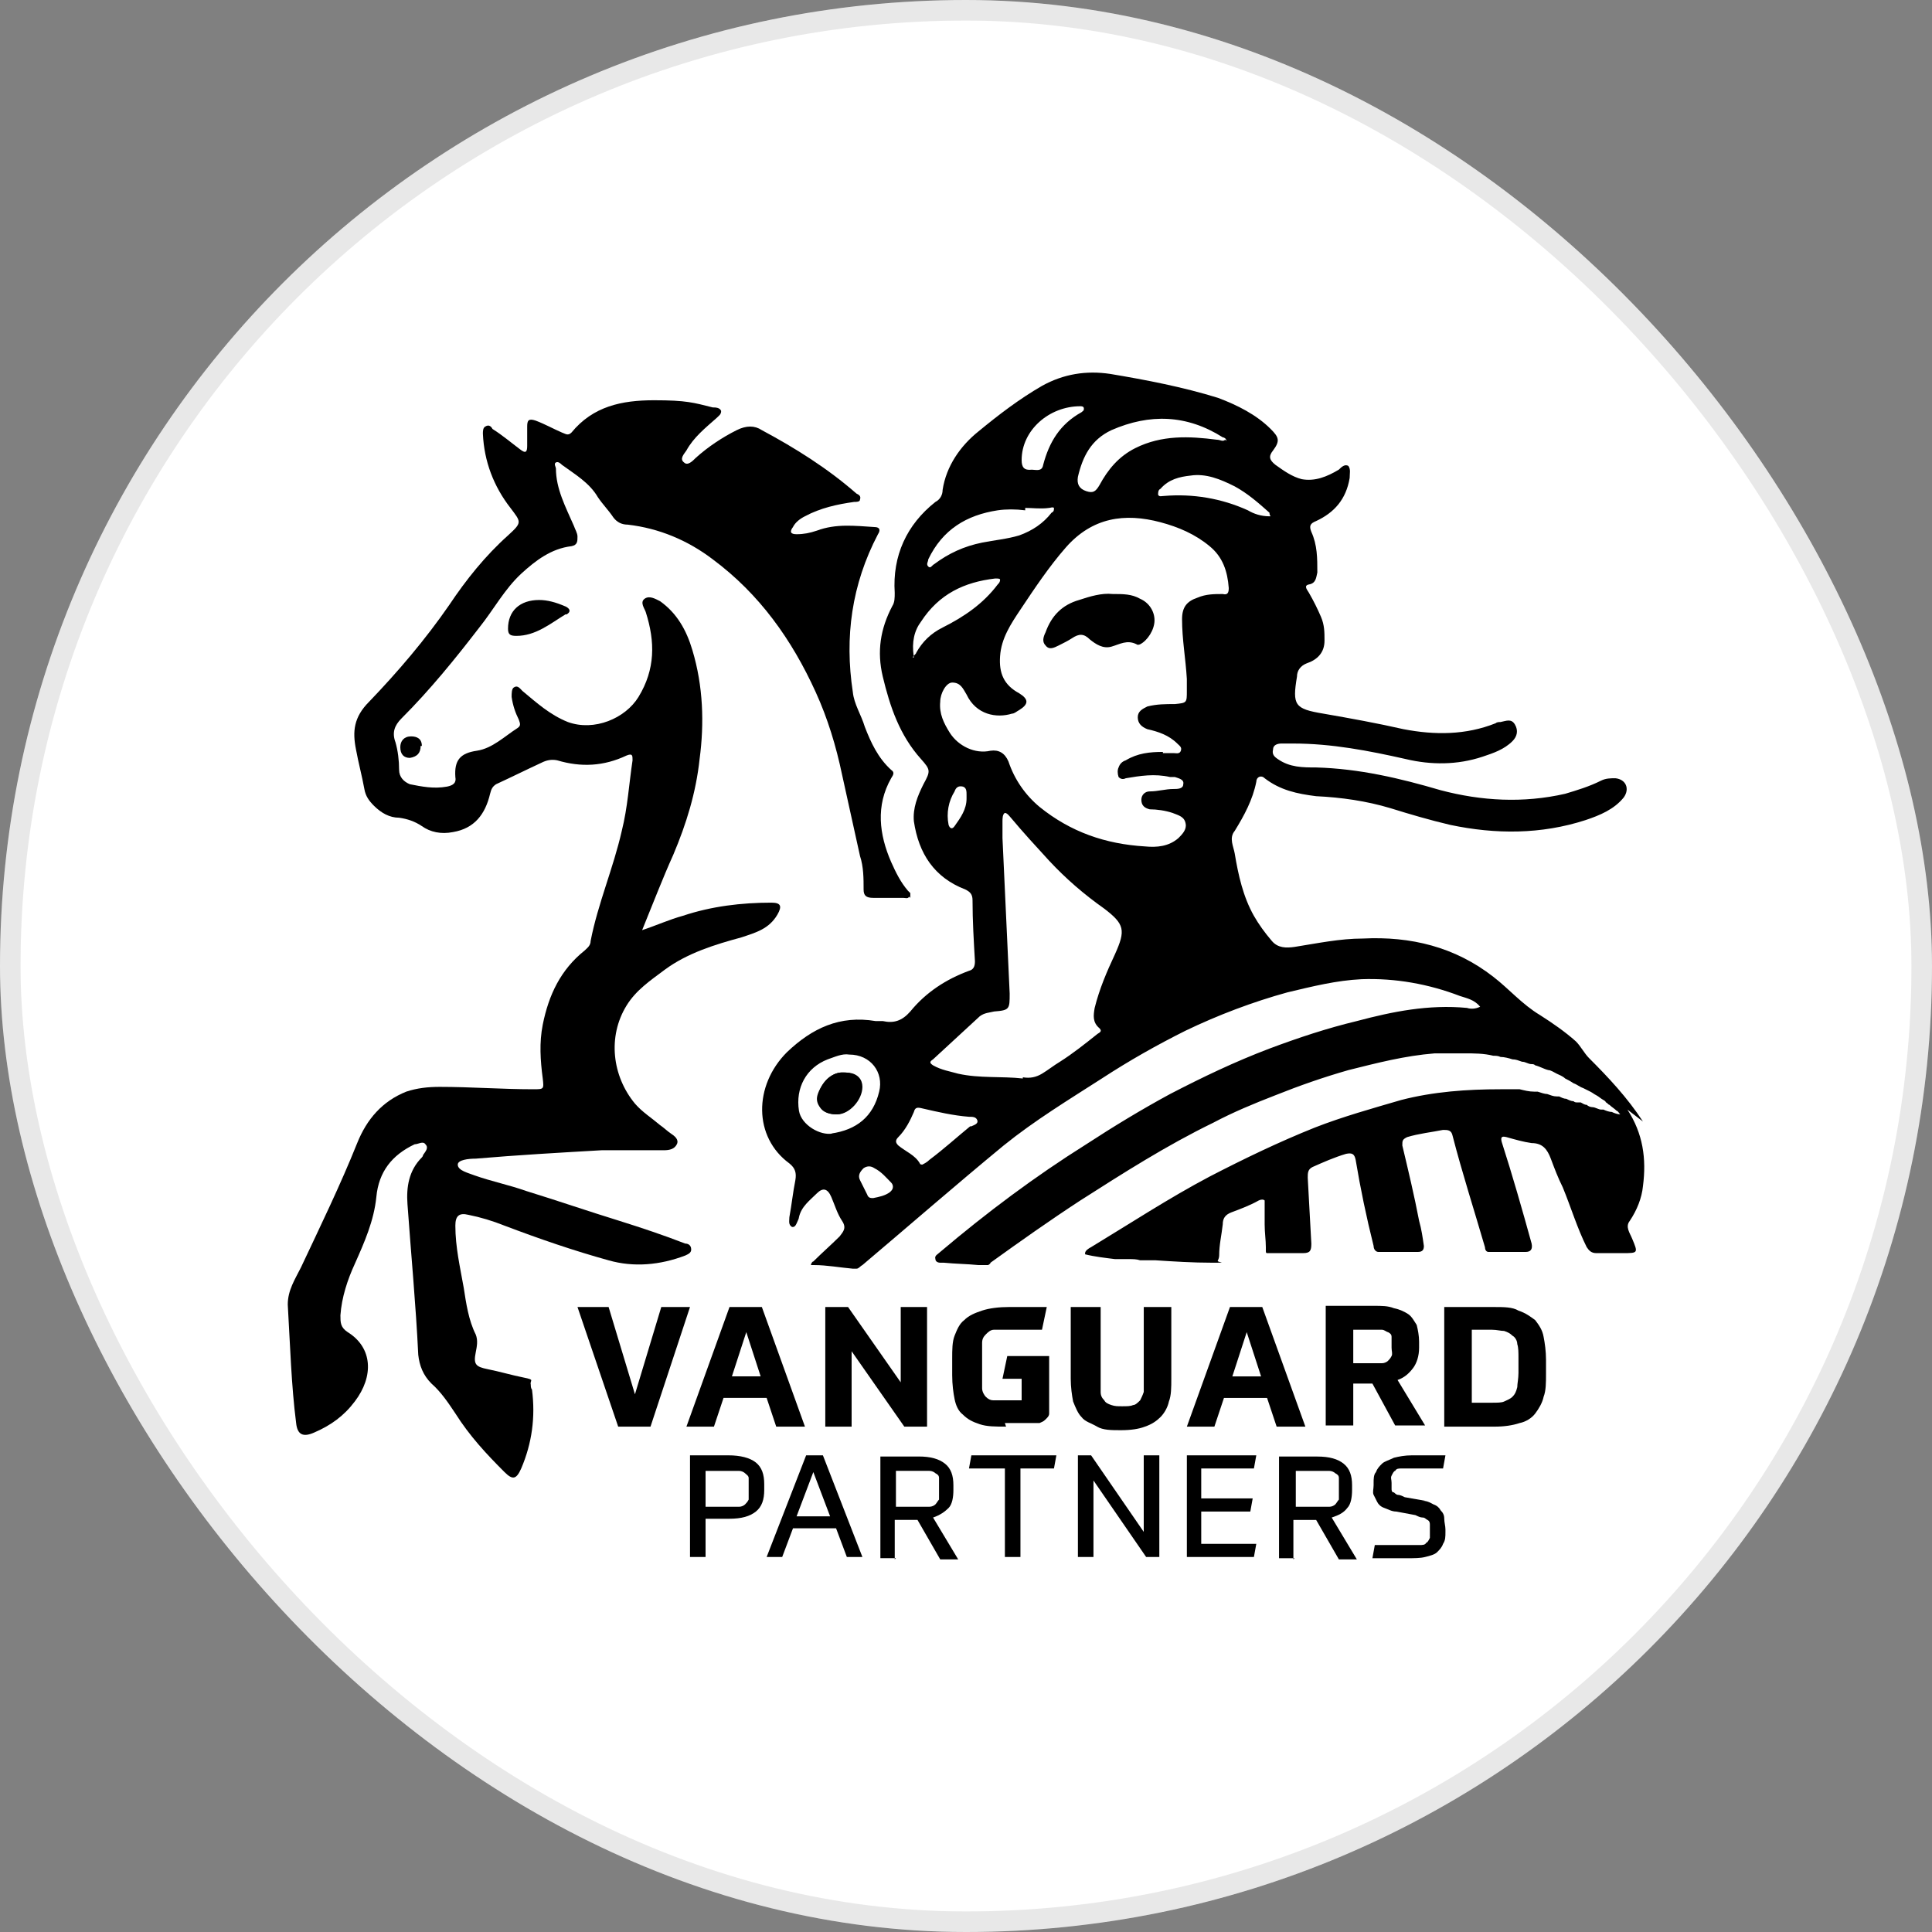
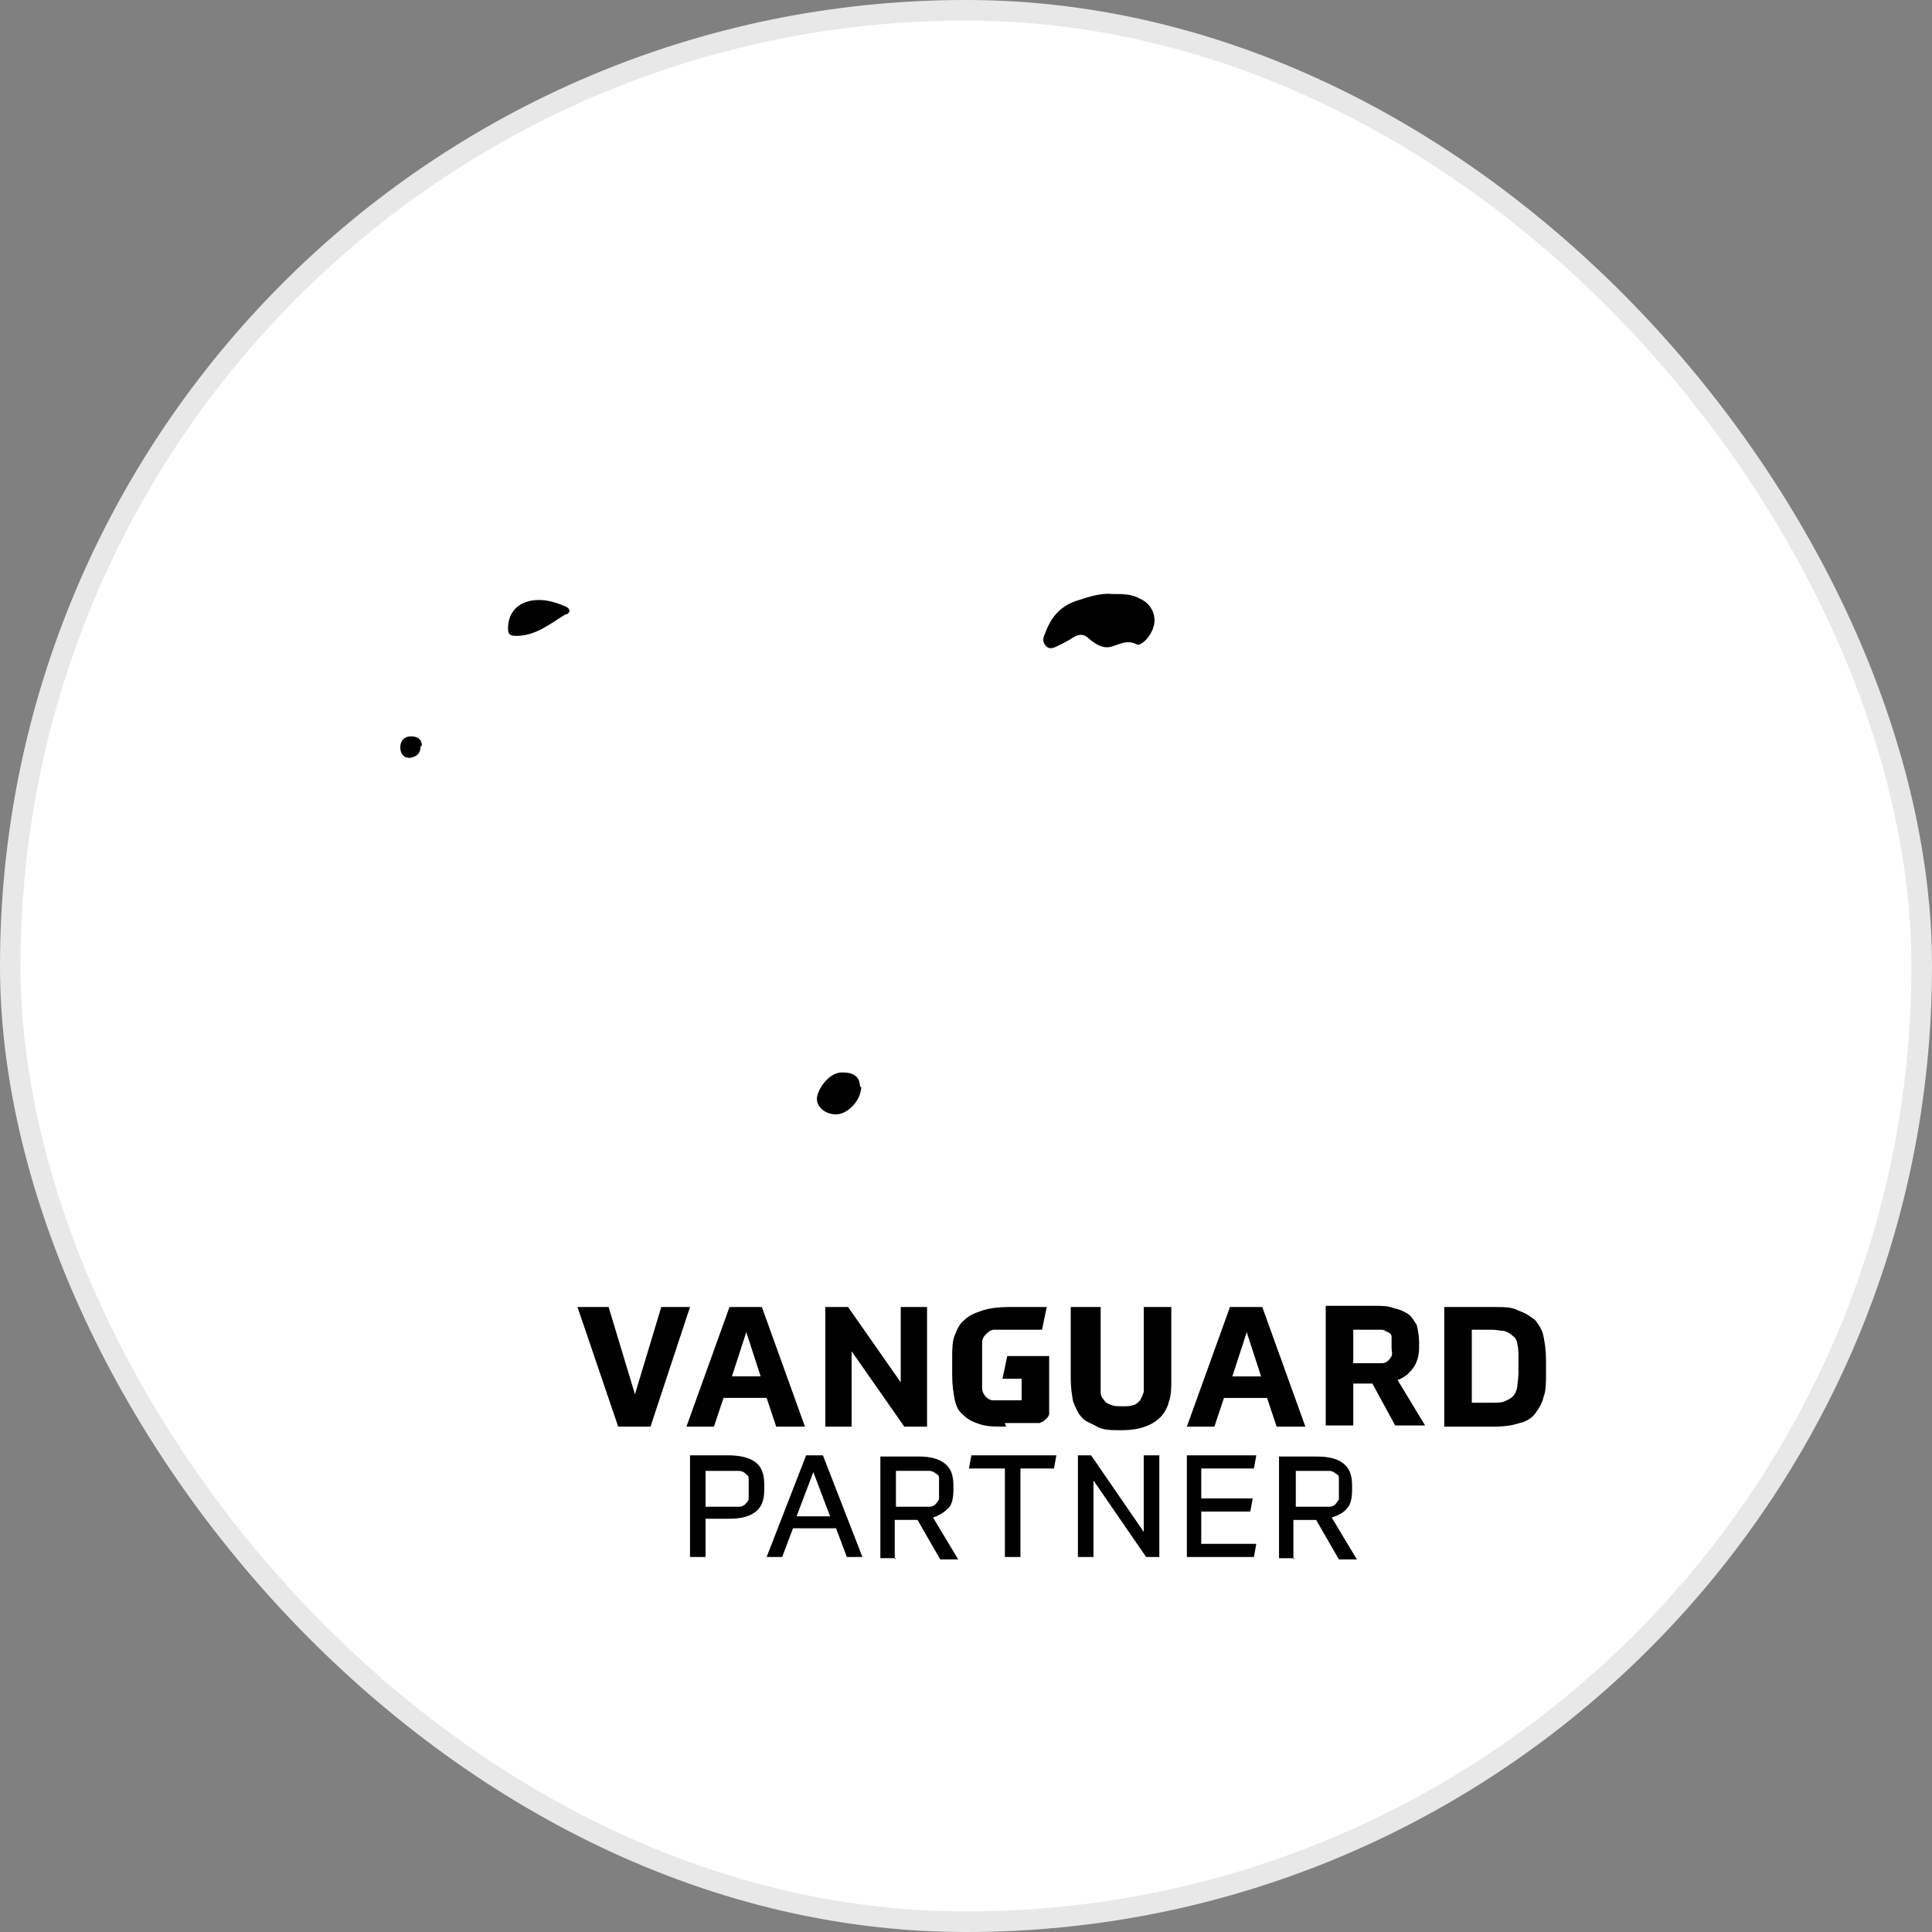
<svg xmlns="http://www.w3.org/2000/svg" width="94" height="94" viewBox="0 0 94 94" fill="none">
  <rect x="0" y="0" width="94" height="94" fill="#808080" stroke="none" />
  <rect width="94" height="94" rx="47" fill="white" />
  <rect x="0.5" y="0.5" width="93" height="93" rx="46.5" stroke="#191918" stroke-opacity="0.1" />
-   <path d="M44.232 43.627C44.173 43.743 44.057 43.685 43.94 43.685C43.474 43.685 43.008 43.685 42.484 43.685C42.135 43.685 42.018 43.569 42.018 43.278C42.018 42.754 42.018 42.172 41.843 41.648C41.552 40.309 41.261 39.029 40.97 37.69C40.678 36.294 40.271 34.955 39.688 33.675C38.523 31.114 36.95 28.902 34.679 27.214C33.456 26.283 32.058 25.701 30.543 25.526C30.252 25.526 30.019 25.41 29.844 25.177C29.611 24.828 29.32 24.537 29.087 24.188C28.679 23.489 27.98 23.082 27.34 22.616C27.281 22.558 27.165 22.442 27.048 22.5C26.932 22.558 27.048 22.733 27.048 22.791C27.048 23.78 27.514 24.654 27.922 25.585C27.98 25.759 28.097 25.934 28.097 26.108C28.097 26.341 28.097 26.516 27.805 26.574C26.815 26.691 26.058 27.273 25.359 27.913C24.544 28.669 24.019 29.659 23.32 30.532C22.155 32.045 20.932 33.558 19.534 34.955C19.185 35.304 19.068 35.653 19.243 36.119C19.359 36.526 19.418 36.992 19.418 37.458C19.418 37.807 19.651 38.039 19.942 38.156C20.524 38.272 21.107 38.389 21.748 38.272C22.039 38.214 22.214 38.098 22.155 37.807C22.097 36.992 22.388 36.643 23.204 36.526C23.961 36.41 24.544 35.828 25.184 35.42C25.359 35.304 25.301 35.188 25.242 35.013C25.068 34.664 24.951 34.315 24.893 33.907C24.893 33.733 24.893 33.5 25.009 33.442C25.184 33.325 25.301 33.5 25.417 33.616C26.116 34.198 26.757 34.78 27.631 35.13C28.912 35.595 30.427 34.955 31.067 33.907C31.883 32.569 31.883 31.23 31.417 29.775C31.359 29.601 31.126 29.309 31.359 29.135C31.592 28.96 31.883 29.135 32.116 29.251C32.931 29.833 33.397 30.648 33.689 31.637C34.213 33.383 34.271 35.188 34.038 36.934C33.863 38.563 33.397 40.077 32.757 41.59C32.232 42.754 31.766 43.976 31.242 45.256C31.941 45.024 32.582 44.733 33.223 44.558C34.621 44.092 36.077 43.918 37.533 43.918C37.999 43.918 38.057 44.092 37.824 44.5C37.416 45.198 36.776 45.373 36.077 45.606C34.795 45.955 33.456 46.362 32.349 47.177C31.65 47.701 30.951 48.166 30.485 48.923C29.553 50.436 29.786 52.357 30.893 53.695C31.242 54.103 31.708 54.394 32.116 54.743C32.291 54.859 32.465 55.034 32.64 55.15C32.815 55.267 33.048 55.441 32.931 55.674C32.815 55.907 32.582 55.965 32.291 55.965C31.3 55.965 30.252 55.965 29.262 55.965C27.223 56.082 25.184 56.198 23.146 56.373C22.796 56.373 22.272 56.431 22.272 56.664C22.272 56.955 22.796 57.071 23.087 57.187C23.903 57.478 24.776 57.653 25.592 57.944C27.107 58.41 28.621 58.933 30.135 59.399C31.242 59.748 32.291 60.097 33.339 60.505C33.456 60.505 33.63 60.563 33.63 60.796C33.63 60.971 33.456 61.029 33.339 61.087C32.116 61.553 30.834 61.669 29.611 61.32C27.922 60.854 26.233 60.272 24.544 59.632C23.961 59.399 23.378 59.224 22.796 59.108C22.33 58.992 22.155 59.166 22.155 59.632C22.155 60.679 22.388 61.669 22.563 62.658C22.68 63.415 22.796 64.23 23.146 64.928C23.262 65.219 23.204 65.51 23.146 65.801C23.029 66.383 23.146 66.499 23.728 66.616C24.311 66.732 24.893 66.907 25.476 67.023C26.058 67.14 25.767 67.14 25.825 67.373C25.825 67.431 25.825 67.547 25.883 67.605C26.058 68.944 25.883 70.224 25.359 71.447C25.126 71.97 24.951 72.028 24.544 71.621C23.67 70.748 22.854 69.875 22.155 68.769C21.806 68.246 21.456 67.722 20.99 67.314C20.583 66.907 20.408 66.441 20.35 65.918C20.233 63.473 20 61.029 19.825 58.584C19.767 57.769 19.884 56.955 20.524 56.314C20.524 56.314 20.583 56.256 20.583 56.198C20.699 56.023 20.874 55.849 20.699 55.674C20.583 55.5 20.35 55.674 20.175 55.674C19.068 56.198 18.427 57.013 18.311 58.235C18.194 59.399 17.728 60.447 17.262 61.494C16.913 62.251 16.622 63.124 16.563 63.997C16.563 64.346 16.563 64.579 16.913 64.812C18.136 65.568 18.194 66.965 17.262 68.187C16.738 68.886 16.097 69.351 15.282 69.701C14.758 69.933 14.466 69.817 14.408 69.235C14.175 67.431 14.117 65.452 14.001 63.473C14.001 62.775 14.35 62.251 14.641 61.669C15.573 59.69 16.563 57.653 17.379 55.616C17.845 54.452 18.602 53.579 19.767 53.113C20.291 52.939 20.816 52.881 21.398 52.881C22.913 52.881 24.427 52.997 25.942 52.997C26.466 52.997 26.466 52.997 26.407 52.473C26.291 51.6 26.233 50.727 26.407 49.854C26.699 48.399 27.281 47.177 28.446 46.246C28.563 46.129 28.737 46.013 28.737 45.78C29.087 43.976 29.844 42.23 30.252 40.426C30.543 39.262 30.601 38.156 30.776 36.992C30.776 36.759 30.776 36.643 30.485 36.759C29.378 37.283 28.271 37.341 27.107 36.992C26.815 36.934 26.582 36.992 26.349 37.108C25.592 37.458 24.893 37.807 24.136 38.156C23.961 38.272 23.903 38.389 23.845 38.621C23.611 39.611 23.087 40.309 22.039 40.484C21.456 40.6 20.932 40.484 20.524 40.193C20.175 39.96 19.825 39.844 19.418 39.785C18.952 39.785 18.544 39.553 18.194 39.203C17.961 38.971 17.787 38.738 17.728 38.389C17.612 37.748 17.437 37.108 17.321 36.468C17.146 35.595 17.204 34.897 17.961 34.14C19.359 32.685 20.699 31.114 21.864 29.426C22.68 28.204 23.611 27.04 24.718 26.05C25.417 25.41 25.359 25.41 24.835 24.712C24.019 23.664 23.553 22.442 23.495 21.103C23.495 20.987 23.495 20.812 23.611 20.754C23.786 20.638 23.903 20.754 23.961 20.87C24.427 21.161 24.835 21.511 25.301 21.86C25.592 22.093 25.65 21.976 25.65 21.685C25.65 21.394 25.65 21.045 25.65 20.754C25.65 20.463 25.709 20.347 26.058 20.463C26.524 20.638 26.932 20.87 27.34 21.045C27.514 21.103 27.631 21.22 27.805 21.045C28.854 19.765 30.252 19.474 31.825 19.474C33.397 19.474 33.747 19.59 34.679 19.823C34.795 19.823 35.028 19.823 35.087 19.997C35.087 20.172 34.97 20.23 34.854 20.347C34.329 20.812 33.747 21.278 33.397 21.918C33.281 22.093 33.048 22.325 33.281 22.5C33.456 22.675 33.689 22.442 33.863 22.267C34.446 21.743 35.145 21.278 35.844 20.929C36.31 20.696 36.718 20.696 37.067 20.929C38.698 21.802 40.271 22.791 41.669 24.013C41.785 24.072 41.902 24.13 41.843 24.304C41.843 24.421 41.669 24.421 41.552 24.421C40.737 24.537 39.921 24.712 39.164 25.119C38.931 25.235 38.698 25.41 38.581 25.643C38.407 25.876 38.465 25.992 38.756 25.992C39.106 25.992 39.397 25.934 39.746 25.817C40.678 25.468 41.61 25.585 42.542 25.643C42.834 25.643 42.834 25.817 42.717 25.992C41.436 28.436 41.086 30.997 41.494 33.675C41.552 34.257 41.902 34.78 42.076 35.362C42.368 36.119 42.717 36.876 43.358 37.458C43.533 37.574 43.474 37.69 43.358 37.865C42.601 39.203 42.775 40.6 43.358 41.939C43.591 42.463 43.824 42.928 44.173 43.336C44.173 43.336 44.232 43.394 44.29 43.452C44.29 43.51 44.29 43.569 44.29 43.685L44.232 43.627Z" fill="black" />
  <path d="M27.513 29.891C26.756 30.356 26.057 30.938 25.125 30.938C24.834 30.938 24.717 30.88 24.717 30.589C24.717 29.716 25.3 29.192 26.232 29.192C26.64 29.192 27.047 29.309 27.455 29.483C27.63 29.541 27.863 29.716 27.572 29.891H27.513Z" fill="black" />
  <path d="M20.466 36.293C20.466 36.643 20.292 36.817 19.942 36.875C19.651 36.875 19.476 36.701 19.476 36.352C19.476 36.061 19.651 35.828 20 35.828C20.292 35.828 20.525 35.944 20.525 36.293H20.466Z" fill="black" />
  <path d="M41.901 52.879C41.901 53.52 41.26 54.218 40.678 54.218C40.153 54.218 39.746 53.869 39.746 53.461C39.746 53.054 40.328 52.123 41.027 52.181C41.551 52.181 41.843 52.414 41.843 52.879H41.901Z" fill="white" />
-   <path d="M50.697 18.775C51.745 18.193 52.852 18.018 54.017 18.193C55.764 18.484 57.57 18.833 59.259 19.357C60.191 19.706 61.123 20.172 61.822 20.87C62.23 21.277 62.288 21.452 61.939 21.918C61.706 22.209 61.764 22.383 62.055 22.616C62.463 22.907 62.871 23.198 63.337 23.314C63.977 23.43 64.56 23.198 65.142 22.849C65.259 22.733 65.433 22.558 65.608 22.674C65.725 22.849 65.667 23.024 65.667 23.256C65.492 24.304 64.909 24.944 64.036 25.351C63.745 25.468 63.686 25.585 63.802 25.876C64.094 26.516 64.094 27.156 64.094 27.854C64.036 28.087 64.036 28.378 63.686 28.436C63.395 28.494 63.628 28.727 63.686 28.843C63.919 29.251 64.094 29.6 64.269 30.007C64.444 30.415 64.443 30.764 64.443 31.172C64.443 31.753 64.094 32.102 63.57 32.277C63.279 32.393 63.104 32.627 63.104 32.917C62.871 34.314 62.987 34.489 64.385 34.721C65.725 34.954 67.006 35.187 68.288 35.478C69.802 35.769 71.317 35.769 72.773 35.187C72.831 35.129 72.948 35.13 73.006 35.13C73.297 35.071 73.53 34.955 73.705 35.246C73.879 35.537 73.821 35.827 73.588 36.06C73.181 36.468 72.657 36.642 72.132 36.817C70.909 37.224 69.627 37.224 68.404 36.933C66.598 36.526 64.793 36.176 62.929 36.176H62.346C62.172 36.176 61.939 36.235 61.939 36.467C61.881 36.7 61.997 36.817 62.172 36.933C62.754 37.341 63.395 37.34 64.036 37.34C66.133 37.399 68.113 37.865 70.093 38.447C72.074 38.971 74.112 39.086 76.151 38.621C76.734 38.446 77.317 38.272 77.899 37.981C78.132 37.865 78.365 37.865 78.598 37.865C79.122 37.923 79.296 38.388 79.005 38.795C78.54 39.377 77.84 39.669 77.141 39.902C74.986 40.6 72.772 40.6 70.559 40.134C69.569 39.902 68.579 39.611 67.647 39.32C66.482 38.971 65.259 38.796 64.036 38.738C63.104 38.621 62.288 38.447 61.531 37.865C61.356 37.69 61.124 37.807 61.124 38.04C60.949 38.913 60.541 39.669 60.075 40.425C59.784 40.775 60.017 41.182 60.075 41.531C60.249 42.578 60.482 43.626 61.006 44.557C61.239 44.965 61.531 45.373 61.88 45.78C62.172 46.129 62.579 46.129 62.987 46.071C64.094 45.896 65.201 45.664 66.307 45.664C68.637 45.547 70.793 46.071 72.657 47.526C73.414 48.108 74.055 48.864 74.928 49.388C75.569 49.796 76.151 50.203 76.675 50.669C76.908 50.901 77.083 51.25 77.316 51.483C78.248 52.414 79.18 53.404 79.937 54.568L79.18 53.986C79.938 55.15 80.112 56.372 79.937 57.711C79.879 58.292 79.646 58.875 79.296 59.399C79.064 59.69 79.297 59.981 79.414 60.272C79.705 60.97 79.704 60.97 78.948 60.97H77.666C77.433 60.97 77.316 60.854 77.2 60.679C76.734 59.748 76.442 58.758 76.035 57.769C75.802 57.304 75.627 56.838 75.453 56.373C75.278 55.907 75.044 55.616 74.52 55.616C74.113 55.558 73.705 55.441 73.297 55.325C73.064 55.267 73.006 55.325 73.064 55.557C73.588 57.187 74.054 58.817 74.52 60.505C74.578 60.795 74.462 60.912 74.229 60.912H72.423C72.307 60.912 72.249 60.796 72.249 60.679C71.724 58.875 71.142 57.07 70.676 55.266C70.618 54.975 70.442 54.975 70.21 54.975C69.627 55.092 69.045 55.15 68.463 55.325C68.23 55.441 68.229 55.499 68.229 55.732C68.52 56.954 68.812 58.177 69.046 59.399C69.162 59.806 69.22 60.214 69.278 60.621C69.278 60.795 69.22 60.912 68.987 60.912H67.065C66.948 60.912 66.832 60.795 66.832 60.621C66.482 59.224 66.191 57.827 65.958 56.43C65.899 56.139 65.783 56.081 65.492 56.139C64.909 56.314 64.385 56.547 63.861 56.78C63.628 56.896 63.627 57.071 63.627 57.303C63.686 58.351 63.744 59.457 63.802 60.505C63.802 60.854 63.744 60.97 63.395 60.97H61.647C61.589 60.97 61.589 60.912 61.589 60.854V60.679C61.589 60.33 61.531 59.98 61.531 59.573V58.409C61.473 58.351 61.356 58.351 61.24 58.409C60.832 58.642 60.366 58.816 59.9 58.991C59.609 59.107 59.492 59.282 59.492 59.573C59.434 60.097 59.318 60.563 59.318 61.087C59.318 61.199 59.263 61.312 59.259 61.319C59.143 61.435 59.9 61.436 58.968 61.436C58.036 61.436 57.104 61.377 56.23 61.319H55.473C55.298 61.261 55.124 61.261 54.949 61.261H54.25C53.784 61.203 53.26 61.144 52.794 61.028V60.97C52.794 60.854 52.968 60.737 53.085 60.679C55.007 59.515 56.871 58.293 58.851 57.246C60.54 56.373 62.23 55.557 63.977 54.859C65.317 54.335 66.773 53.928 68.171 53.52C69.744 53.113 71.376 52.997 73.006 52.997H73.938C74.171 53.055 74.404 53.113 74.637 53.113H74.812C74.987 53.171 75.162 53.229 75.278 53.229C75.453 53.287 75.569 53.346 75.744 53.346H75.86C75.976 53.404 76.093 53.462 76.21 53.462C76.326 53.521 76.443 53.579 76.559 53.579C76.617 53.637 76.676 53.637 76.734 53.637H76.909C77.025 53.695 77.084 53.754 77.2 53.754C77.258 53.812 77.374 53.87 77.491 53.87C77.607 53.87 77.782 53.986 77.899 53.986H78.015C78.132 54.044 78.307 54.102 78.423 54.102C78.54 54.16 78.714 54.219 78.831 54.219C78.772 54.161 78.714 54.044 78.656 54.044C78.539 53.928 78.423 53.87 78.306 53.754C78.248 53.753 78.19 53.637 78.131 53.637C78.131 53.579 78.016 53.52 78.015 53.52C77.899 53.462 77.782 53.346 77.666 53.288C77.549 53.23 77.491 53.171 77.375 53.113C77.258 53.055 77.141 52.996 77.025 52.938C76.85 52.88 76.734 52.764 76.559 52.706C76.384 52.589 76.267 52.531 76.151 52.473C76.034 52.357 75.86 52.298 75.744 52.24C75.627 52.182 75.452 52.065 75.335 52.065C75.103 52.007 74.928 51.891 74.695 51.833C74.637 51.775 74.578 51.774 74.52 51.774C74.346 51.774 74.229 51.658 74.054 51.658C73.88 51.6 73.763 51.542 73.588 51.542C73.414 51.483 73.181 51.425 73.006 51.425C72.89 51.367 72.773 51.367 72.657 51.367C72.191 51.25 71.724 51.251 71.258 51.251H69.802C68.346 51.367 67.006 51.716 65.608 52.065C64.385 52.414 63.22 52.822 62.055 53.288C61.007 53.695 60.016 54.103 59.026 54.627C56.755 55.732 54.658 57.07 52.561 58.409C51.047 59.398 49.648 60.389 48.192 61.436C48.191 61.493 48.08 61.55 48.076 61.552H47.61C47.028 61.494 46.503 61.494 45.92 61.436H45.746C45.629 61.436 45.513 61.377 45.512 61.261C45.454 61.087 45.629 61.028 45.746 60.912C48.017 58.991 50.347 57.245 52.852 55.673C54.192 54.8 55.531 53.986 56.929 53.229C58.502 52.414 60.075 51.658 61.764 51.018C63.162 50.494 64.56 50.029 66.016 49.679C67.763 49.214 69.511 48.864 71.375 49.039C71.549 49.097 71.783 49.097 72.016 48.981C71.725 48.632 71.375 48.573 71.026 48.457C69.511 47.875 67.88 47.584 66.249 47.642C65.026 47.7 63.86 47.992 62.637 48.283C60.948 48.748 59.259 49.389 57.686 50.145C56.288 50.843 54.949 51.6 53.609 52.473C51.978 53.521 50.347 54.51 48.833 55.732C46.503 57.653 44.231 59.632 41.96 61.552C41.843 61.61 41.785 61.727 41.669 61.727H41.494C40.853 61.669 40.212 61.552 39.63 61.552H39.455C39.455 61.494 39.513 61.378 39.571 61.377C39.979 60.97 40.445 60.562 40.853 60.155C41.028 59.922 41.202 59.748 40.969 59.399C40.736 59.05 40.62 58.642 40.445 58.235C40.27 57.828 40.037 57.769 39.746 58.06C39.396 58.409 38.989 58.7 38.873 59.224C38.873 59.282 38.814 59.399 38.814 59.399C38.756 59.515 38.697 59.748 38.523 59.69C38.348 59.574 38.406 59.399 38.406 59.224C38.522 58.584 38.581 58.002 38.698 57.419C38.756 57.071 38.697 56.838 38.406 56.605C36.659 55.325 36.659 52.822 38.29 51.192C39.513 50.028 40.853 49.388 42.6 49.679H42.95C43.474 49.796 43.882 49.679 44.29 49.213C45.047 48.282 46.037 47.642 47.143 47.235C47.376 47.177 47.435 47.002 47.435 46.769C47.377 45.78 47.318 44.791 47.318 43.801C47.318 43.51 47.201 43.393 46.968 43.277C45.454 42.695 44.697 41.531 44.464 39.959C44.406 39.319 44.639 38.738 44.93 38.156C45.28 37.516 45.279 37.457 44.813 36.933C43.765 35.769 43.299 34.372 42.95 32.917C42.659 31.695 42.833 30.59 43.416 29.484C43.532 29.309 43.532 29.076 43.532 28.843C43.415 27.039 44.114 25.526 45.512 24.421C45.745 24.304 45.862 24.071 45.862 23.838C46.037 22.674 46.736 21.685 47.61 20.987C48.6 20.172 49.59 19.415 50.697 18.775ZM42.542 56.837C42.367 56.721 42.192 56.721 42.017 56.837C41.843 57.012 41.727 57.187 41.843 57.419C41.96 57.652 42.075 57.886 42.192 58.119C42.25 58.293 42.368 58.292 42.484 58.292C42.775 58.234 43.066 58.176 43.299 58.002L43.357 57.944C43.474 57.828 43.473 57.653 43.357 57.537C43.124 57.304 42.891 57.012 42.542 56.837ZM44.872 53.928C44.639 53.87 44.523 53.87 44.464 54.102C44.29 54.51 44.056 54.976 43.707 55.325C43.532 55.499 43.59 55.616 43.707 55.732C44.056 56.023 44.523 56.198 44.755 56.605C44.755 56.662 44.867 56.664 44.872 56.664C44.988 56.605 45.105 56.547 45.221 56.43C45.92 55.907 46.561 55.324 47.202 54.8H47.26C47.377 54.742 47.609 54.684 47.551 54.509C47.493 54.335 47.318 54.336 47.143 54.336C46.386 54.277 45.629 54.103 44.872 53.928ZM41.319 51.309C40.969 51.251 40.62 51.425 40.27 51.542C39.222 51.949 38.698 52.939 38.873 54.044C38.989 54.743 39.921 55.266 40.504 55.15H40.445C41.668 54.975 42.484 54.335 42.775 53.113C43.008 52.182 42.367 51.309 41.319 51.309ZM41.086 52.182H41.144L41.33 52.195C41.736 52.256 41.96 52.524 41.96 52.88C41.959 53.521 41.318 54.219 40.736 54.219C40.212 54.219 39.804 54.044 39.804 53.462C39.804 52.88 40.328 52.124 41.086 52.182ZM48.891 39.552C48.775 39.611 48.775 39.843 48.775 39.959V40.775C48.892 43.277 49.008 45.838 49.125 48.34C49.125 49.096 49.124 49.155 48.368 49.213C48.135 49.272 47.901 49.272 47.669 49.447C46.911 50.145 46.154 50.843 45.397 51.542C45.222 51.658 45.222 51.716 45.397 51.833C45.805 52.065 46.212 52.123 46.62 52.24C47.668 52.473 48.717 52.357 49.765 52.473V52.415C50.114 52.473 50.406 52.414 50.697 52.24C50.988 52.065 51.28 51.832 51.571 51.658C52.211 51.251 52.794 50.785 53.377 50.32C53.435 50.262 53.667 50.203 53.494 50.029C53.145 49.738 53.202 49.389 53.26 49.04C53.493 48.109 53.843 47.293 54.251 46.42C54.775 45.257 54.716 44.965 53.726 44.209C52.736 43.51 51.862 42.753 51.047 41.88C50.406 41.182 49.766 40.484 49.183 39.786C49.125 39.727 49.008 39.552 48.891 39.552ZM56.464 25.41C54.716 24.944 53.143 25.177 51.862 26.631C51.046 27.563 50.347 28.611 49.648 29.659C49.182 30.357 48.716 31.055 48.658 31.928C48.6 32.743 48.833 33.325 49.59 33.732C50.056 34.023 50.056 34.256 49.59 34.547C49.474 34.606 49.357 34.721 49.241 34.721C48.484 34.954 47.493 34.78 47.027 33.791C46.852 33.5 46.736 33.209 46.329 33.209C46.038 33.209 45.746 33.733 45.746 34.14C45.688 34.722 45.92 35.188 46.212 35.653C46.619 36.293 47.435 36.7 48.192 36.526C48.6 36.468 48.891 36.642 49.066 37.049C49.357 37.922 49.882 38.679 50.581 39.261C52.095 40.483 53.785 41.066 55.707 41.182C56.289 41.24 56.872 41.182 57.337 40.775C57.512 40.6 57.745 40.367 57.687 40.076C57.629 39.727 57.337 39.669 57.047 39.552C56.697 39.436 56.288 39.377 55.939 39.377C55.706 39.319 55.532 39.203 55.532 38.912C55.532 38.679 55.706 38.505 55.939 38.505C56.347 38.505 56.696 38.388 57.104 38.388C57.279 38.388 57.57 38.388 57.57 38.156C57.628 37.923 57.337 37.864 57.163 37.806H56.929C56.172 37.632 55.473 37.748 54.774 37.865C54.658 37.923 54.541 37.922 54.424 37.806C54.366 37.632 54.366 37.457 54.424 37.34C54.483 37.166 54.599 37.05 54.774 36.992C55.356 36.643 55.939 36.585 56.58 36.584V36.642H57.104C57.221 36.642 57.395 36.7 57.454 36.526C57.512 36.351 57.395 36.293 57.279 36.176C56.871 35.769 56.347 35.594 55.823 35.478C55.532 35.362 55.357 35.187 55.357 34.896C55.357 34.605 55.59 34.489 55.823 34.373C56.289 34.256 56.697 34.256 57.163 34.256C57.745 34.198 57.745 34.198 57.745 33.616V33.034C57.687 32.044 57.512 31.113 57.512 30.124C57.512 29.542 57.745 29.251 58.269 29.077C58.677 28.902 59.085 28.902 59.493 28.902C59.725 28.96 59.784 28.843 59.784 28.611C59.725 27.796 59.493 27.098 58.852 26.574C58.153 25.992 57.337 25.642 56.464 25.41ZM46.852 38.272C46.619 38.214 46.503 38.331 46.445 38.505C46.154 38.971 46.036 39.553 46.153 40.134C46.211 40.309 46.328 40.367 46.445 40.193C46.736 39.786 47.027 39.378 47.027 38.854V38.679C47.027 38.505 47.027 38.33 46.852 38.272ZM44.406 31.987H44.464C44.46 31.963 44.458 31.938 44.455 31.914C44.437 31.935 44.419 31.96 44.406 31.987ZM48.425 28.146C46.911 28.321 45.688 28.902 44.814 30.241C44.477 30.69 44.358 31.248 44.455 31.914C44.512 31.844 44.58 31.799 44.581 31.755C44.872 31.231 45.279 30.823 45.862 30.532C46.91 30.008 47.843 29.368 48.542 28.437C48.6 28.379 48.658 28.32 48.658 28.204C48.657 28.146 48.542 28.146 48.425 28.146ZM51.28 24.712C51.222 24.653 51.105 24.712 51.047 24.712C50.639 24.77 50.231 24.712 49.881 24.712V24.829C49.416 24.77 48.949 24.77 48.542 24.829C47.027 25.061 45.863 25.76 45.164 27.214C45.163 27.331 45.047 27.448 45.164 27.564C45.28 27.679 45.339 27.505 45.455 27.447C46.154 26.923 46.911 26.575 47.785 26.4C48.367 26.284 49.008 26.225 49.59 26.05C50.231 25.818 50.755 25.468 51.163 24.945C51.279 24.887 51.28 24.828 51.28 24.712ZM60.075 23.665C59.376 23.315 58.677 23.024 57.919 23.14C57.395 23.198 56.871 23.315 56.464 23.781C56.347 23.839 56.347 23.956 56.347 24.072C56.406 24.187 56.522 24.13 56.638 24.13C58.036 24.013 59.434 24.247 60.715 24.829C61.007 25.003 61.357 25.12 61.764 25.12H61.822C61.766 25.064 61.764 24.955 61.764 24.945C61.24 24.479 60.715 24.014 60.075 23.665ZM59.493 21.278C57.745 20.172 55.94 20.114 54.076 20.928C53.086 21.394 52.678 22.209 52.445 23.199C52.387 23.548 52.503 23.781 52.852 23.897C53.201 24.013 53.318 23.896 53.493 23.606C53.901 22.849 54.425 22.209 55.241 21.801C56.522 21.161 57.862 21.22 59.202 21.394C59.376 21.394 59.493 21.51 59.609 21.394L59.668 21.453C59.668 21.337 59.551 21.278 59.493 21.278ZM52.561 19.765C51.047 19.765 49.707 20.929 49.707 22.384C49.707 22.725 49.818 22.898 50.203 22.852C50.43 22.86 50.7 22.951 50.755 22.617C51.047 21.511 51.571 20.638 52.62 20.056C52.678 19.998 52.736 19.997 52.736 19.881C52.736 19.765 52.619 19.765 52.561 19.765Z" fill="black" />
  <path d="M54.133 28.901C54.658 28.901 55.065 28.901 55.473 29.134C55.881 29.309 56.172 29.716 56.172 30.182C56.172 30.647 55.823 31.171 55.473 31.346C55.473 31.346 55.357 31.404 55.298 31.346C54.832 31.113 54.483 31.346 54.075 31.462C53.667 31.578 53.318 31.346 53.027 31.113C52.736 30.822 52.502 30.822 52.153 31.055C51.978 31.171 51.745 31.288 51.512 31.404C51.279 31.52 51.046 31.637 50.871 31.404C50.697 31.229 50.755 30.997 50.871 30.764C51.163 29.949 51.687 29.425 52.502 29.192C53.027 29.018 53.609 28.843 54.133 28.901Z" fill="black" />
  <path d="M41.901 52.879C41.901 53.52 41.26 54.218 40.678 54.218C40.153 54.218 39.746 53.869 39.746 53.461C39.746 53.054 40.328 52.123 41.027 52.181C41.551 52.181 41.843 52.414 41.843 52.879H41.901Z" fill="black" />
  <path d="M29.611 63.591L30.893 67.839L32.174 63.591H33.572L31.65 69.411H30.077L28.097 63.591H29.553H29.611Z" fill="black" />
  <path d="M37.3 68.014H35.203L34.737 69.411H33.398L35.494 63.591H37.067L39.164 69.411H37.766L37.3 68.014ZM35.553 66.966H37.009L36.31 64.813L35.611 66.966H35.553Z" fill="black" />
  <path d="M41.261 63.591L43.824 67.257V63.591H45.105V69.411H43.998L41.435 65.744V69.411H40.154V63.591H41.261Z" fill="black" />
  <path d="M48.949 69.411C48.425 69.411 48.017 69.411 47.668 69.294C47.318 69.178 47.085 69.061 46.852 68.829C46.619 68.654 46.503 68.363 46.445 68.072C46.386 67.781 46.328 67.374 46.328 66.908V66.093C46.328 65.686 46.328 65.278 46.445 64.987C46.561 64.697 46.678 64.406 46.911 64.231C47.144 63.998 47.435 63.882 47.784 63.765C48.134 63.649 48.6 63.591 49.124 63.591H50.056C50.172 63.591 50.347 63.591 50.464 63.591C50.639 63.591 50.755 63.591 50.93 63.591L50.697 64.697C50.464 64.697 50.231 64.697 50.056 64.697C49.881 64.697 49.707 64.697 49.59 64.697H49.008C48.716 64.697 48.542 64.697 48.367 64.697C48.192 64.697 48.076 64.813 47.959 64.929C47.843 65.046 47.784 65.162 47.784 65.337C47.784 65.511 47.784 65.744 47.784 66.035V66.792C47.784 67.083 47.784 67.316 47.784 67.548C47.784 67.723 47.901 67.897 47.959 67.956C48.076 68.072 48.192 68.13 48.309 68.13C48.483 68.13 48.658 68.13 48.891 68.13H49.707V67.083H48.775L49.008 65.977H51.046V68.421C51.046 68.538 51.046 68.712 51.046 68.77C51.046 68.887 50.988 68.945 50.871 69.061C50.755 69.178 50.697 69.178 50.58 69.236C50.464 69.236 50.289 69.236 50.114 69.236H48.891L48.949 69.411Z" fill="black" />
  <path d="M52.212 63.591H53.552V67.083C53.552 67.316 53.552 67.548 53.552 67.723C53.552 67.897 53.61 68.014 53.727 68.13C53.785 68.247 53.901 68.305 54.076 68.363C54.251 68.421 54.367 68.421 54.6 68.421C54.833 68.421 55.008 68.421 55.125 68.363C55.241 68.363 55.358 68.247 55.474 68.13C55.532 68.014 55.591 67.897 55.649 67.723C55.649 67.548 55.649 67.316 55.649 67.083V63.591H56.989V67.083C56.989 67.49 56.989 67.897 56.872 68.189C56.814 68.48 56.639 68.77 56.464 68.945C56.29 69.12 56.057 69.294 55.707 69.411C55.416 69.527 55.008 69.585 54.542 69.585C54.076 69.585 53.668 69.585 53.377 69.411C53.086 69.236 52.795 69.178 52.62 68.945C52.445 68.77 52.329 68.48 52.212 68.189C52.154 67.897 52.096 67.49 52.096 67.083V63.591H52.212Z" fill="black" />
  <path d="M61.648 68.015H59.551L59.085 69.412H57.746L59.843 63.592H61.415L63.512 69.412H62.114L61.648 68.015ZM59.901 66.968H61.357L60.658 64.814L59.959 66.968H59.901Z" fill="black" />
  <path d="M69.045 65.571C69.045 65.978 68.929 66.327 68.754 66.56C68.579 66.793 68.346 67.026 67.997 67.142L69.337 69.354H67.88L66.774 67.317H65.842V69.354H64.502V63.534H66.832C67.24 63.534 67.531 63.534 67.822 63.65C68.113 63.708 68.346 63.825 68.521 63.941C68.696 64.057 68.812 64.29 68.929 64.465C68.987 64.698 69.045 64.989 69.045 65.28V65.512V65.571ZM67.706 65.454C67.706 65.28 67.706 65.163 67.706 65.047C67.706 64.93 67.647 64.872 67.531 64.814C67.473 64.814 67.356 64.698 67.24 64.698C67.123 64.698 66.948 64.698 66.832 64.698H65.842V66.327H66.832C67.007 66.327 67.123 66.327 67.24 66.327C67.356 66.327 67.473 66.269 67.531 66.211C67.589 66.153 67.647 66.094 67.706 65.978C67.764 65.862 67.706 65.745 67.706 65.571V65.454Z" fill="black" />
  <path d="M70.269 63.592H72.657C73.181 63.592 73.589 63.592 73.88 63.767C74.23 63.883 74.463 64.058 74.696 64.232C74.871 64.465 75.045 64.698 75.104 65.047C75.162 65.338 75.22 65.745 75.22 66.153V66.851C75.22 67.258 75.22 67.666 75.104 67.957C75.045 68.248 74.871 68.539 74.696 68.772C74.521 69.004 74.23 69.179 73.939 69.237C73.589 69.354 73.181 69.412 72.716 69.412H70.269V63.592ZM71.609 68.248H72.599C72.832 68.248 73.065 68.248 73.181 68.19C73.298 68.132 73.473 68.073 73.589 67.957C73.706 67.841 73.764 67.724 73.822 67.491C73.822 67.317 73.88 67.084 73.88 66.793V66.094C73.88 65.803 73.88 65.571 73.822 65.396C73.822 65.222 73.706 65.047 73.589 64.989C73.473 64.872 73.356 64.814 73.181 64.756C73.007 64.756 72.832 64.698 72.599 64.698H71.609V68.248Z" fill="black" />
  <path d="M34.329 73.835V75.755H33.572V70.808H35.436C36.018 70.808 36.484 70.925 36.776 71.157C37.067 71.39 37.183 71.74 37.183 72.205V72.496C37.183 72.962 37.067 73.311 36.776 73.544C36.484 73.776 36.077 73.893 35.494 73.893H34.329V73.835ZM36.426 72.322C36.426 72.147 36.426 72.031 36.426 71.914C36.426 71.798 36.309 71.74 36.251 71.681C36.193 71.623 36.077 71.565 35.96 71.565C35.843 71.565 35.669 71.565 35.494 71.565H34.329V73.311H35.494C35.669 73.311 35.843 73.311 35.96 73.311C36.077 73.311 36.193 73.253 36.251 73.195C36.309 73.136 36.368 73.078 36.426 72.962C36.426 72.845 36.426 72.729 36.426 72.554V72.322Z" fill="black" />
  <path d="M40.62 74.359H38.582L38.057 75.755H37.3L39.222 70.808H40.038L41.96 75.755H41.203L40.679 74.359H40.62ZM38.815 73.776H40.388L39.572 71.623L38.757 73.776H38.815Z" fill="black" />
  <path d="M43.591 75.812H42.834V70.865H44.698C45.28 70.865 45.688 70.982 45.979 71.215C46.271 71.447 46.387 71.797 46.387 72.262V72.495C46.387 72.844 46.329 73.193 46.154 73.368C45.979 73.543 45.746 73.717 45.397 73.834L46.62 75.871H45.746L44.64 73.95H43.533V75.871L43.591 75.812ZM45.688 72.32C45.688 72.146 45.688 71.971 45.688 71.913C45.688 71.797 45.63 71.738 45.513 71.68C45.455 71.622 45.339 71.564 45.222 71.564C45.106 71.564 44.931 71.564 44.756 71.564H43.591V73.31H44.756C44.931 73.31 45.106 73.31 45.222 73.31C45.339 73.31 45.455 73.252 45.513 73.193C45.572 73.135 45.63 73.019 45.688 72.961C45.688 72.844 45.688 72.728 45.688 72.553V72.32Z" fill="black" />
  <path d="M51.397 70.808L51.28 71.448H49.649V75.755H48.892V71.448H47.145L47.261 70.808H51.397Z" fill="black" />
  <path d="M53.086 70.808L55.648 74.533V70.808H56.406V75.755H55.765L53.202 72.031V75.755H52.445V70.808H53.086Z" fill="black" />
  <path d="M61.124 70.808L61.008 71.448H58.445V72.903H60.949L60.833 73.544H58.445V75.115H61.124L61.008 75.755H57.746V70.808H61.182H61.124Z" fill="black" />
  <path d="M62.988 75.814H62.23V70.867H64.094C64.677 70.867 65.085 70.983 65.376 71.216C65.667 71.449 65.784 71.798 65.784 72.263V72.496C65.784 72.846 65.725 73.195 65.551 73.369C65.376 73.602 65.143 73.719 64.793 73.835L66.017 75.872H65.143L64.036 73.951H62.929V75.872L62.988 75.814ZM65.143 72.322C65.143 72.147 65.143 71.972 65.143 71.914C65.143 71.798 65.085 71.74 64.968 71.681C64.91 71.623 64.793 71.565 64.677 71.565C64.56 71.565 64.386 71.565 64.211 71.565H63.046V73.311H64.211C64.386 73.311 64.56 73.311 64.677 73.311C64.793 73.311 64.91 73.253 64.968 73.195C65.026 73.136 65.085 73.02 65.143 72.962C65.143 72.846 65.143 72.729 65.143 72.555V72.322Z" fill="black" />
-   <path d="M69.22 73.02C69.453 73.02 69.628 73.136 69.745 73.195C69.919 73.253 70.036 73.369 70.094 73.486C70.211 73.602 70.269 73.718 70.269 73.893C70.269 74.067 70.327 74.242 70.327 74.417V74.533C70.327 74.766 70.327 74.941 70.211 75.115C70.152 75.29 70.036 75.406 69.919 75.522C69.803 75.639 69.57 75.697 69.337 75.755C69.104 75.814 68.813 75.814 68.463 75.814H67.822C67.531 75.814 67.182 75.814 66.774 75.814L66.89 75.173C67.065 75.173 67.24 75.173 67.356 75.173C67.473 75.173 67.648 75.173 67.764 75.173H68.463C68.696 75.173 68.871 75.173 69.046 75.173C69.22 75.173 69.337 75.173 69.395 75.057C69.453 75.057 69.512 74.941 69.57 74.824C69.57 74.708 69.57 74.591 69.57 74.475C69.57 74.359 69.57 74.242 69.57 74.184C69.57 74.126 69.57 74.009 69.453 73.951C69.337 73.893 69.337 73.835 69.22 73.835C69.104 73.835 68.987 73.776 68.871 73.718L67.939 73.544C67.706 73.544 67.531 73.427 67.356 73.369C67.182 73.311 67.065 73.195 67.007 73.078C66.949 72.962 66.89 72.845 66.832 72.729C66.774 72.612 66.832 72.438 66.832 72.263V72.147C66.832 71.972 66.832 71.74 66.949 71.623C67.007 71.448 67.123 71.332 67.24 71.216C67.356 71.099 67.589 71.041 67.822 70.925C68.055 70.867 68.347 70.808 68.696 70.808H69.395C69.512 70.808 69.628 70.808 69.803 70.808C69.919 70.808 70.094 70.808 70.327 70.808L70.211 71.448C69.861 71.448 69.57 71.448 69.337 71.448H68.696C68.463 71.448 68.347 71.448 68.172 71.448C68.055 71.448 67.939 71.448 67.881 71.565C67.822 71.565 67.764 71.681 67.706 71.798C67.648 71.914 67.706 71.972 67.706 72.147C67.706 72.322 67.706 72.38 67.706 72.438C67.706 72.496 67.706 72.612 67.822 72.612C67.822 72.612 67.939 72.729 67.997 72.729C68.114 72.729 68.23 72.787 68.347 72.845L69.337 73.02H69.22Z" fill="black" />
</svg>